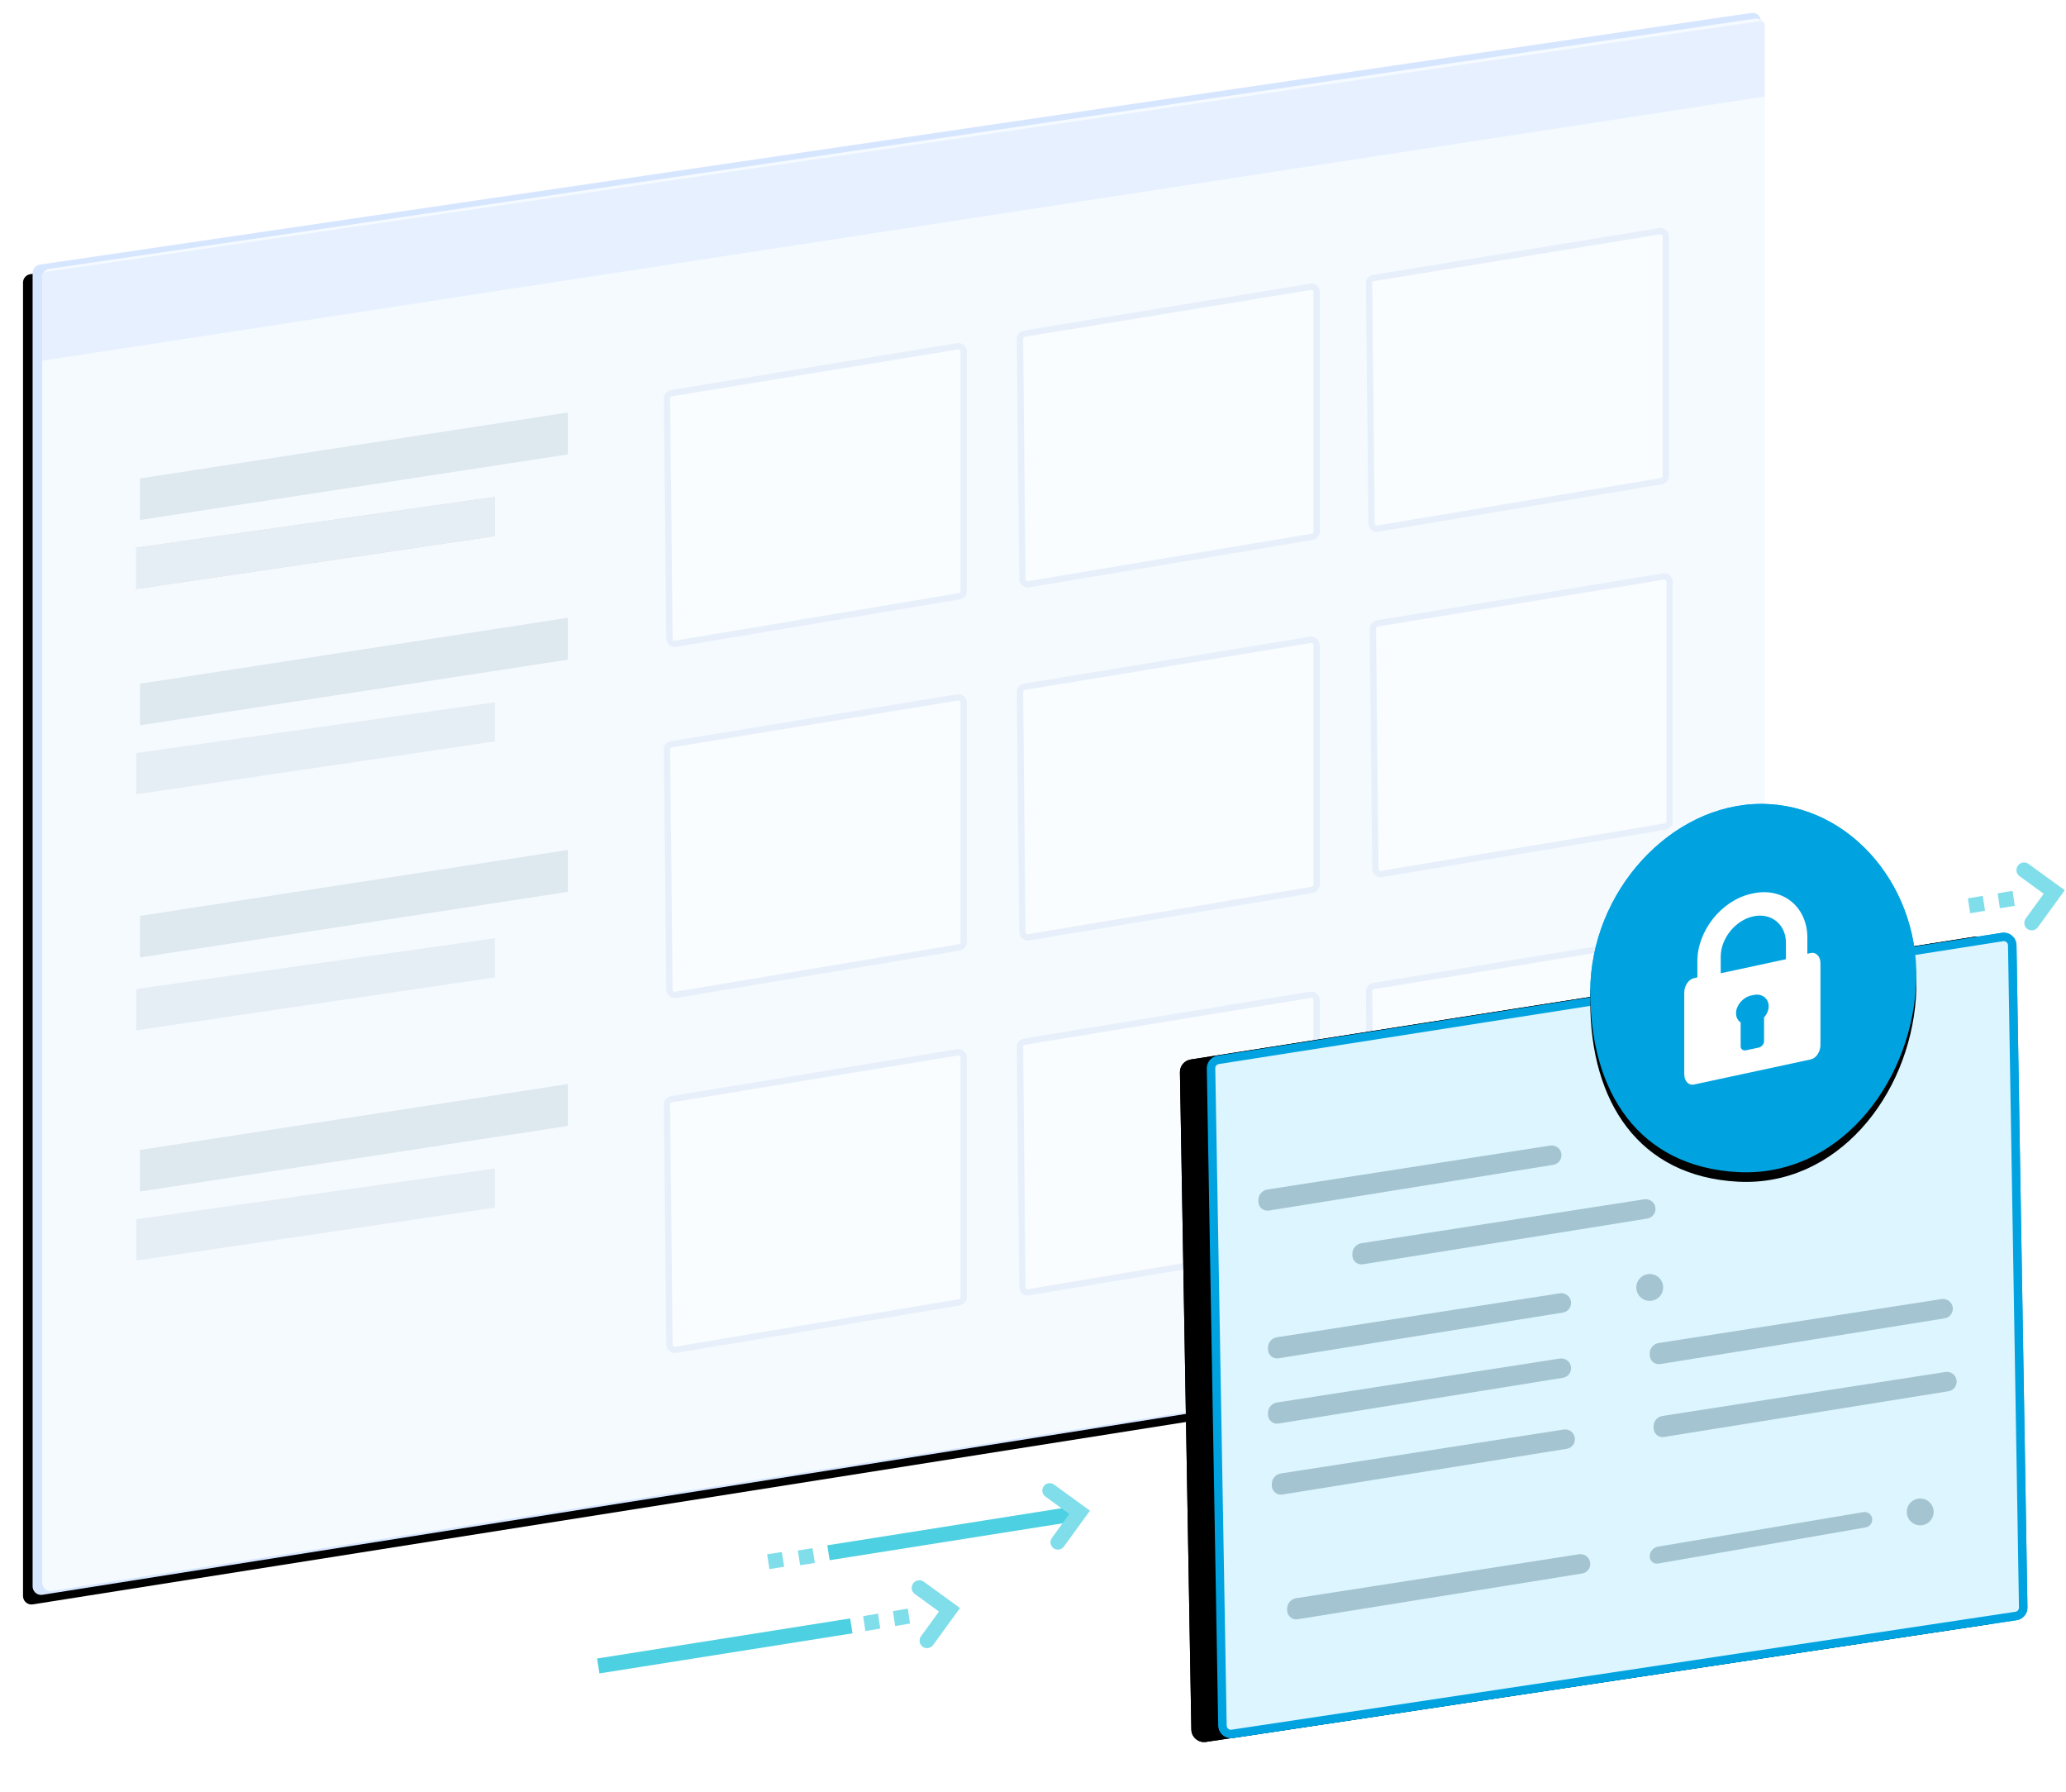
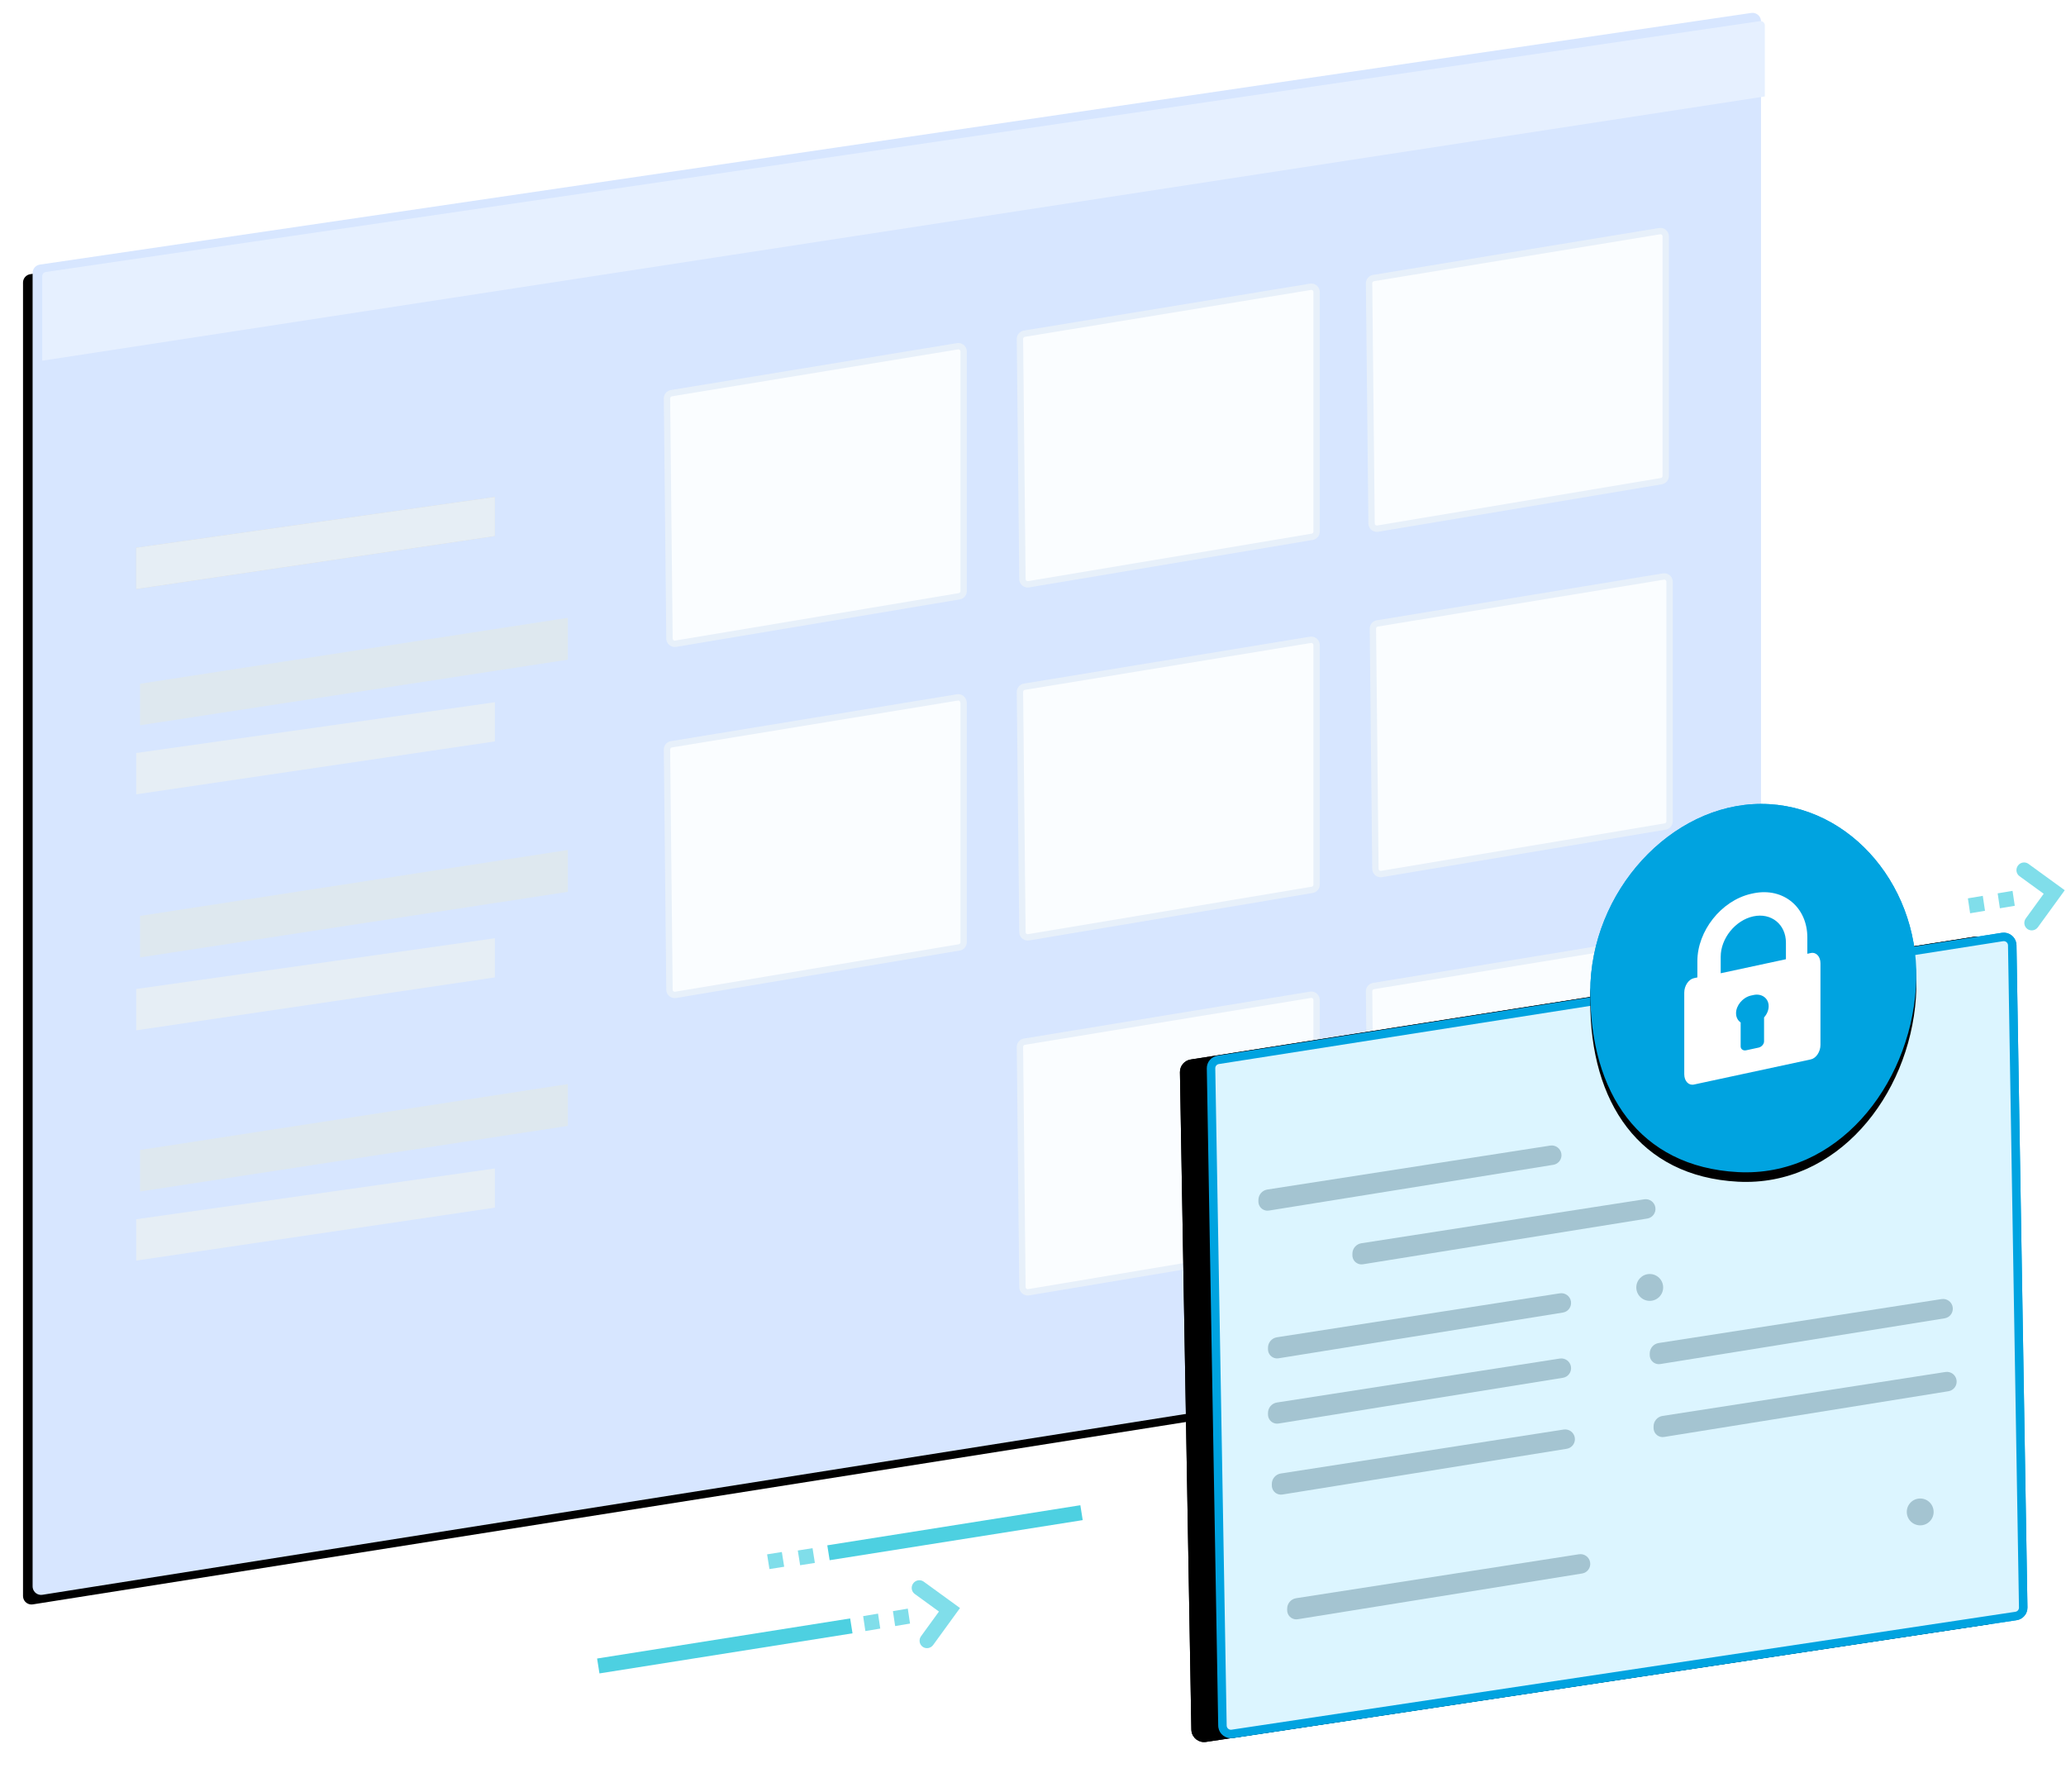
<svg xmlns="http://www.w3.org/2000/svg" xmlns:xlink="http://www.w3.org/1999/xlink" width="1077px" height="934px" viewBox="0 0 1077 934" version="1.1">
  <title>Group 14</title>
  <desc>Created with Sketch.</desc>
  <defs>
    <path d="M3.777,131.905 L895.937,0.744 C898.352,0.389 900.598,2.059 900.953,4.474 C900.984,4.687 901,4.902 901,5.117 L901,679.735 C901,681.91 899.418,683.761 897.27,684.101 L5.11,825.192 C2.699,825.573 0.436,823.928 0.054,821.516 C0.018,821.288 4.3549057e-14,821.057 4.35207426e-14,820.826 L-4.4408921e-15,136.278 C-4.7094305e-15,134.085 1.608,132.224 3.777,131.905 Z" id="path-1" />
    <filter x="-2.8%" y="-1.8%" width="104.6%" height="104.8%" filterUnits="objectBoundingBox" id="filter-2">
      <feOffset dx="-5" dy="5" in="SourceAlpha" result="shadowOffsetOuter1" />
      <feGaussianBlur stdDeviation="6" in="shadowOffsetOuter1" result="shadowBlurOuter1" />
      <feColorMatrix values="0 0 0 0 0   0 0 0 0 0   0 0 0 0 0  0 0 0 0.071 0" type="matrix" in="shadowBlurOuter1" />
    </filter>
    <path d="M5.703,131.204 L414.53,67.179 C418.148,66.613 421.54,69.086 422.106,72.703 C422.154,73.007 422.18,73.313 422.185,73.619 L427.904,418.757 C427.959,422.079 425.546,424.929 422.261,425.423 L13.663,486.874 C10.042,487.419 6.665,484.925 6.121,481.304 C6.077,481.016 6.053,480.725 6.048,480.433 L0.1,137.869 C0.043,134.56 2.434,131.716 5.703,131.204 Z" id="path-3" />
    <filter x="-14.3%" y="-10.5%" width="122.2%" height="122.0%" filterUnits="objectBoundingBox" id="filter-4">
      <feOffset dx="-14" dy="2" in="SourceAlpha" result="shadowOffsetOuter1" />
      <feGaussianBlur stdDeviation="13.5" in="shadowOffsetOuter1" result="shadowBlurOuter1" />
      <feComposite in="shadowBlurOuter1" in2="SourceAlpha" operator="out" result="shadowBlurOuter1" />
      <feColorMatrix values="0 0 0 0 0   0 0 0 0 0   0 0 0 0 0  0 0 0 0.129 0" type="matrix" in="shadowBlurOuter1" />
    </filter>
    <path d="M276.925,191.886 C328.429,194.633 366.232,147.344 369.768,95.943 C373.303,44.542 336.003,0 289.111,0 C242.218,0 200,45.604 200,98.003 C200,150.402 225.42,189.139 276.925,191.886 Z" id="path-5" />
    <filter x="-28.8%" y="-22.9%" width="157.6%" height="151.0%" filterUnits="objectBoundingBox" id="filter-6">
      <feOffset dx="0" dy="5" in="SourceAlpha" result="shadowOffsetOuter1" />
      <feGaussianBlur stdDeviation="15.5" in="shadowOffsetOuter1" result="shadowBlurOuter1" />
      <feColorMatrix values="0 0 0 0 0   0 0 0 0 0   0 0 0 0 0  0 0 0 0.097 0" type="matrix" in="shadowBlurOuter1" />
    </filter>
    <path d="M5.703,131.204 L414.53,67.179 C418.148,66.613 421.54,69.086 422.106,72.703 C422.154,73.007 422.18,73.313 422.185,73.619 L427.904,418.757 C427.959,422.079 425.546,424.929 422.261,425.423 L13.663,486.874 C10.042,487.419 6.665,484.925 6.121,481.304 C6.077,481.016 6.053,480.725 6.048,480.433 L0.1,137.869 C0.043,134.56 2.434,131.716 5.703,131.204 Z" id="path-7" />
    <filter x="-14.3%" y="-10.5%" width="122.2%" height="122.0%" filterUnits="objectBoundingBox" id="filter-8">
      <feOffset dx="-14" dy="2" in="SourceAlpha" result="shadowOffsetOuter1" />
      <feGaussianBlur stdDeviation="13.5" in="shadowOffsetOuter1" result="shadowBlurOuter1" />
      <feComposite in="shadowBlurOuter1" in2="SourceAlpha" operator="out" result="shadowBlurOuter1" />
      <feColorMatrix values="0 0 0 0 0   0 0 0 0 0   0 0 0 0 0  0 0 0 0.129 0" type="matrix" in="shadowBlurOuter1" />
    </filter>
    <path d="M276.925,191.886 C328.429,194.633 366.232,147.344 369.768,95.943 C373.303,44.542 336.003,0 289.111,0 C242.218,0 200,45.604 200,98.003 C200,150.402 225.42,189.139 276.925,191.886 Z" id="path-9" />
    <filter x="-28.8%" y="-22.9%" width="157.6%" height="151.0%" filterUnits="objectBoundingBox" id="filter-10">
      <feOffset dx="0" dy="5" in="SourceAlpha" result="shadowOffsetOuter1" />
      <feGaussianBlur stdDeviation="15.5" in="shadowOffsetOuter1" result="shadowBlurOuter1" />
      <feColorMatrix values="0 0 0 0 0   0 0 0 0 0   0 0 0 0 0  0 0 0 0.097 0" type="matrix" in="shadowBlurOuter1" />
    </filter>
  </defs>
  <g id="Page-1" stroke="none" stroke-width="1" fill="none" fill-rule="evenodd">
    <g id="Datenschutz" transform="translate(-372, -4896)">
      <g id="Group-14" transform="translate(389, 4902)">
        <g id="Group">
          <g id="Rectangle">
            <use fill="black" fill-opacity="1" filter="url(#filter-2)" xlink:href="#path-1" />
            <use fill="#D7E6FF" fill-rule="evenodd" xlink:href="#path-1" />
          </g>
-           <path d="M8.779,134.104 L897.939,3.742 C900.354,3.388 902.599,5.059 902.953,7.474 C902.984,7.686 903,7.901 903,8.115 L903,678.596 C903,680.771 901.417,682.623 899.269,682.962 L10.109,823.194 C7.697,823.575 5.434,821.928 5.054,819.517 C5.018,819.289 5,819.059 5,818.828 L5,138.477 C5,136.284 6.609,134.422 8.779,134.104 Z" id="Rectangle" fill="#F5FAFF" />
          <path d="M6.89,135.749 L900.47,5.023 C901.678,4.847 902.8,5.682 902.977,6.89 C902.992,6.996 903,7.103 903,7.21 L903,44.282 L5,182 L5,137.936 C5,136.839 5.805,135.908 6.89,135.749 Z" id="Rectangle" fill="#E6F0FF" />
-           <polygon id="Rectangle" fill="#DEE8EF" points="56 243.359 279 209 279 230.817 56 265" />
          <polygon id="Rectangle-Copy" fill="#D8D8D8" points="54 279.458 241 253 241 273.406 54 301" />
          <polygon id="Rectangle-Copy" fill="#E6EEF5" points="54 279.458 241 253 241 273.406 54 301" />
          <polygon id="Rectangle" fill="#DEE8EF" points="56 350.359 279 316 279 337.817 56 372" />
          <polygon id="Rectangle-Copy-2" fill="#DEE8EF" points="56 471.359 279 437 279 458.817 56 493" />
          <polygon id="Rectangle-Copy-4" fill="#DEE8EF" points="56 593.359 279 559 279 580.817 56 615" />
          <path d="M333.012,198.918 C331.666,199.138 330.683,200.308 330.697,201.672 L331.991,326.817 C331.992,326.96 332.005,327.103 332.028,327.244 C332.28,328.749 333.704,329.764 335.209,329.513 L483.036,304.781 C484.367,304.559 485.342,303.407 485.342,302.057 L485.342,177.203 C485.342,177.054 485.33,176.904 485.306,176.757 C485.059,175.251 483.639,174.231 482.133,174.477 L333.012,198.918 Z" id="Rectangle" stroke="#E7F0FA" stroke-width="3.315" fill="#FAFDFF" />
-           <path d="M333.012,381.918 C331.666,382.138 330.683,383.308 330.697,384.672 L331.991,509.817 C331.992,509.96 332.005,510.103 332.028,510.244 C332.28,511.749 333.704,512.764 335.209,512.513 L483.036,487.781 C484.367,487.559 485.342,486.407 485.342,485.057 L485.342,360.203 C485.342,360.054 485.33,359.904 485.306,359.757 C485.059,358.251 483.639,357.231 482.133,357.477 L333.012,381.918 Z" id="Rectangle-Copy-7" stroke="#E7F0FA" stroke-width="3.315" fill="#FAFDFF" />
-           <path d="M333.012,566.918 C331.666,567.138 330.683,568.308 330.697,569.672 L331.991,694.817 C331.992,694.96 332.005,695.103 332.028,695.244 C332.28,696.749 333.704,697.764 335.209,697.513 L483.036,672.781 C484.367,672.559 485.342,671.407 485.342,670.057 L485.342,545.203 C485.342,545.054 485.33,544.904 485.306,544.757 C485.059,543.251 483.639,542.231 482.133,542.477 L333.012,566.918 Z" id="Rectangle-Copy-10" stroke="#E7F0FA" stroke-width="3.315" fill="#FAFDFF" />
+           <path d="M333.012,381.918 C331.666,382.138 330.683,383.308 330.697,384.672 L331.991,509.817 C331.992,509.96 332.005,510.103 332.028,510.244 C332.28,511.749 333.704,512.764 335.209,512.513 L483.036,487.781 C484.367,487.559 485.342,486.407 485.342,485.057 L485.342,360.203 C485.059,358.251 483.639,357.231 482.133,357.477 L333.012,381.918 Z" id="Rectangle-Copy-7" stroke="#E7F0FA" stroke-width="3.315" fill="#FAFDFF" />
          <path d="M517.012,167.918 C515.666,168.138 514.683,169.308 514.697,170.672 L515.991,295.817 C515.992,295.96 516.005,296.103 516.028,296.244 C516.28,297.749 517.704,298.764 519.209,298.513 L667.036,273.781 C668.367,273.559 669.342,272.407 669.342,271.057 L669.342,146.203 C669.342,146.054 669.33,145.904 669.306,145.757 C669.059,144.251 667.639,143.231 666.133,143.477 L517.012,167.918 Z" id="Rectangle" stroke="#E7F0FA" stroke-width="3.315" fill="#FAFDFF" />
          <path d="M517.012,351.918 C515.666,352.138 514.683,353.308 514.697,354.672 L515.991,479.817 C515.992,479.96 516.005,480.103 516.028,480.244 C516.28,481.749 517.704,482.764 519.209,482.513 L667.036,457.781 C668.367,457.559 669.342,456.407 669.342,455.057 L669.342,330.203 C669.342,330.054 669.33,329.904 669.306,329.757 C669.059,328.251 667.639,327.231 666.133,327.477 L517.012,351.918 Z" id="Rectangle-Copy-8" stroke="#E7F0FA" stroke-width="3.315" fill="#FAFDFF" />
          <path d="M701.012,318.918 C699.666,319.138 698.683,320.308 698.697,321.672 L699.991,446.817 C699.992,446.96 700.005,447.103 700.028,447.244 C700.28,448.749 701.704,449.764 703.209,449.513 L851.036,424.781 C852.367,424.559 853.342,423.407 853.342,422.057 L853.342,297.203 C853.342,297.054 853.33,296.904 853.306,296.757 C853.059,295.251 851.639,294.231 850.133,294.477 L701.012,318.918 Z" id="Rectangle-Copy-8" stroke="#E7F0FA" stroke-width="3.315" fill="#FAFDFF" />
          <path d="M517.012,536.918 C515.666,537.138 514.683,538.308 514.697,539.672 L515.991,664.817 C515.992,664.96 516.005,665.103 516.028,665.244 C516.28,666.749 517.704,667.764 519.209,667.513 L667.036,642.781 C668.367,642.559 669.342,641.407 669.342,640.057 L669.342,515.203 C669.342,515.054 669.33,514.904 669.306,514.757 C669.059,513.251 667.639,512.231 666.133,512.477 L517.012,536.918 Z" id="Rectangle-Copy-11" stroke="#E7F0FA" stroke-width="3.315" fill="#FAFDFF" />
          <path d="M699.012,138.918 C697.666,139.138 696.683,140.308 696.697,141.672 L697.991,266.817 C697.992,266.96 698.005,267.103 698.028,267.244 C698.28,268.749 699.704,269.764 701.209,269.513 L849.036,244.781 C850.367,244.559 851.342,243.407 851.342,242.057 L851.342,117.203 C851.342,117.054 851.33,116.904 851.306,116.757 C851.059,115.251 849.639,114.231 848.133,114.477 L699.012,138.918 Z" id="Rectangle-Copy-6" stroke="#E7F0FA" stroke-width="3.315" fill="#FAFDFF" />
          <path d="M699.012,507.918 C697.666,508.138 696.683,509.308 696.697,510.672 L697.991,635.817 C697.992,635.96 698.005,636.103 698.028,636.244 C698.28,637.749 699.704,638.764 701.209,638.513 L849.036,613.781 C850.367,613.559 851.342,612.407 851.342,611.057 L851.342,486.203 C851.342,486.054 851.33,485.904 851.306,485.757 C851.059,484.251 849.639,483.231 848.133,483.477 L699.012,507.918 Z" id="Rectangle-Copy-12" stroke="#E7F0FA" stroke-width="3.315" fill="#FAFDFF" />
          <polygon id="Rectangle-Copy" fill="#E6EEF5" points="54 386.458 241 360 241 380.406 54 408" />
          <polygon id="Rectangle-Copy-3" fill="#E6EEF5" points="54 509.458 241 483 241 503.406 54 531" />
          <polygon id="Rectangle-Copy-5" fill="#E6EEF5" points="54 629.458 241 603 241 623.406 54 651" />
        </g>
        <g id="Group-10" transform="translate(612, 413)">
          <g id="Rectangle">
            <use fill="black" fill-opacity="1" filter="url(#filter-4)" xlink:href="#path-3" />
            <path stroke="#00A3E0" stroke-width="4.42" d="M6.045,133.387 C3.866,133.729 2.272,135.625 2.31,137.831 L8.258,480.395 C8.261,480.589 8.277,480.783 8.306,480.976 C8.669,483.39 10.92,485.052 13.334,484.689 L421.932,423.238 C424.123,422.908 425.731,421.008 425.694,418.794 L419.976,73.656 C419.972,73.451 419.955,73.247 419.923,73.045 C419.545,70.634 417.284,68.985 414.872,69.362 L6.045,133.387 Z" stroke-linejoin="square" fill="#DCF5FF" fill-rule="evenodd" />
          </g>
          <path d="M31.677,200.97 L179.132,178.065 C181.9,177.636 184.494,179.524 184.936,182.289 L184.936,182.289 C185.377,185.053 183.496,187.651 180.734,188.095 L32.49,211.934 C29.906,212.349 27.475,210.592 27.06,208.009 C27.02,207.76 27,207.509 27,207.257 L27,206.43 C27,203.706 28.985,201.388 31.677,200.97 Z" id="Rectangle" fill="#A4C4D1" />
          <path d="M80.677,228.97 L228.132,206.065 C230.9,205.636 233.494,207.524 233.936,210.289 L233.936,210.289 C234.377,213.053 232.496,215.651 229.734,216.095 L81.49,239.934 C78.906,240.349 76.475,238.592 76.06,236.009 C76.02,235.76 76,235.509 76,235.257 L76,234.43 C76,231.706 77.985,229.388 80.677,228.97 Z" id="Rectangle" fill="#A4C4D1" />
          <path d="M36.677,277.97 L184.132,255.065 C186.9,254.636 189.494,256.524 189.936,259.289 L189.936,259.289 C190.377,262.053 188.496,264.651 185.734,265.095 L37.49,288.934 C34.906,289.349 32.475,287.592 32.06,285.009 C32.02,284.76 32,284.509 32,284.257 L32,283.43 C32,280.706 33.985,278.388 36.677,277.97 Z" id="Rectangle" fill="#A4C4D1" />
          <path d="M36.677,311.97 L184.132,289.065 C186.9,288.636 189.494,290.524 189.936,293.289 L189.936,293.289 C190.377,296.053 188.496,298.651 185.734,299.095 L37.49,322.934 C34.906,323.349 32.475,321.592 32.06,319.009 C32.02,318.76 32,318.509 32,318.257 L32,317.43 C32,314.706 33.985,312.388 36.677,311.97 Z" id="Rectangle" fill="#A4C4D1" />
          <path d="M235.677,280.97 L383.132,258.065 C385.9,257.636 388.494,259.524 388.936,262.289 L388.936,262.289 C389.377,265.053 387.496,267.651 384.734,268.095 L236.49,291.934 C233.906,292.349 231.475,290.592 231.06,288.009 C231.02,287.76 231,287.509 231,287.257 L231,286.43 C231,283.706 232.985,281.388 235.677,280.97 Z" id="Rectangle" fill="#A4C4D1" />
          <path d="M38.677,348.97 L186.132,326.065 C188.9,325.636 191.494,327.524 191.936,330.289 L191.936,330.289 C192.377,333.053 190.496,335.651 187.734,336.095 L39.49,359.934 C36.906,360.349 34.475,358.592 34.06,356.009 C34.02,355.76 34,355.509 34,355.257 L34,354.43 C34,351.706 35.985,349.388 38.677,348.97 Z" id="Rectangle" fill="#A4C4D1" />
          <path d="M237.677,318.97 L385.132,296.065 C387.9,295.636 390.494,297.524 390.936,300.289 L390.936,300.289 C391.377,303.053 389.496,305.651 386.734,306.095 L238.49,329.934 C235.906,330.349 233.475,328.592 233.06,326.009 C233.02,325.76 233,325.509 233,325.257 L233,324.43 C233,321.706 234.985,319.388 237.677,318.97 Z" id="Rectangle" fill="#A4C4D1" />
          <path d="M46.677,413.97 L194.132,391.065 C196.9,390.636 199.494,392.524 199.936,395.289 L199.936,395.289 C200.377,398.053 198.496,400.651 195.734,401.095 L47.49,424.934 C44.906,425.349 42.475,423.592 42.06,421.009 C42.02,420.76 42,420.509 42,420.257 L42,419.43 C42,416.706 43.985,414.388 46.677,413.97 Z" id="Rectangle-Copy-13" fill="#A4C4D1" />
          <path d="M235.354,387.086 L342.407,369.1 C344.551,368.74 346.58,370.185 346.94,372.329 C346.945,372.355 346.949,372.381 346.953,372.406 L346.953,372.406 C347.279,374.616 345.784,376.683 343.584,377.066 L235.35,395.892 C233.329,396.243 231.406,394.89 231.055,392.87 C231.018,392.659 231,392.447 231,392.233 L231,392.233 C231,389.684 232.841,387.509 235.354,387.086 Z" id="Rectangle" fill="#A4C4D1" />
          <g id="Oval-Copy-2">
            <use fill="black" fill-opacity="1" filter="url(#filter-6)" xlink:href="#path-5" />
            <use fill="#00A3E0" fill-rule="evenodd" xlink:href="#path-5" />
          </g>
          <circle id="Oval" fill="#A4C4D1" cx="372" cy="369" r="7" />
          <g id="lock" transform="translate(248, 37)" fill="#FFFFFF" fill-rule="nonzero">
            <path d="M72.452,39.747 L66.546,39.683 L66.188,31.471 C65.498,15.624 53.289,2.195 39,1.536 C24.743,0.877 12.579,13.859 11.855,30.476 L11.48,39.085 L5.586,39.021 C4.501,39.01 3.568,39.969 3.501,41.167 L0.467,95.333 C0.199,100.113 3.878,103.847 8.667,103.659 L69.229,101.269 C73.983,101.081 77.642,97.27 77.39,92.773 L74.535,41.807 C74.472,40.68 73.54,39.759 72.452,39.747 Z M45.296,83.149 C45.367,83.738 45.182,84.335 44.787,84.789 C44.391,85.244 43.82,85.513 43.221,85.529 L34.778,85.756 C34.178,85.772 33.607,85.532 33.211,85.095 C32.815,84.658 32.629,84.065 32.701,83.466 L34.116,71.457 C32.016,69.915 30.784,67.438 30.818,64.701 C30.877,60.031 34.546,56.221 39,56.205 C43.454,56.19 47.122,59.923 47.18,64.531 C47.213,67.231 45.982,69.711 43.883,71.302 L45.296,83.149 Z M23.271,39.213 L23.483,30.689 C23.717,21.288 30.675,13.87 39,14.152 C47.333,14.435 54.303,22.108 54.531,31.258 L54.737,39.555 L23.271,39.213 Z" id="Shape" />
          </g>
          <circle id="Oval-Copy" fill="#A4C4D1" cx="231" cy="252" r="7" />
        </g>
        <g id="Group" transform="translate(456.34, 836.34) rotate(-54) translate(-456.34, -836.34) translate(436.84, 816.84)" fill="#80DEEA" fill-rule="nonzero">
          <polygon id="Path" points="11.396 17.105 17.01 11.59 22.624 17.105 17.01 22.618" />
          <polygon id="Path" points="0.166 6.081 5.78 0.567 11.394 6.08 5.781 11.594" />
          <path d="M38.876,38.933 L15.057,38.933 C12.866,38.933 11.087,37.187 11.087,35.034 C11.087,32.882 12.866,31.136 15.057,31.136 L30.936,31.136 L30.936,15.54 C30.936,13.388 32.715,11.641 34.906,11.641 C37.097,11.641 38.876,13.388 38.876,15.54 L38.876,38.933 Z" id="Path" />
        </g>
        <g id="Group-10" transform="translate(612, 413)">
          <g id="Rectangle">
            <use fill="black" fill-opacity="1" filter="url(#filter-8)" xlink:href="#path-7" />
            <path stroke="#00A3E0" stroke-width="4.42" d="M6.045,133.387 C3.866,133.729 2.272,135.625 2.31,137.831 L8.258,480.395 C8.261,480.589 8.277,480.783 8.306,480.976 C8.669,483.39 10.92,485.052 13.334,484.689 L421.932,423.238 C424.123,422.908 425.731,421.008 425.694,418.794 L419.976,73.656 C419.972,73.451 419.955,73.247 419.923,73.045 C419.545,70.634 417.284,68.985 414.872,69.362 L6.045,133.387 Z" stroke-linejoin="square" fill="#DCF5FF" fill-rule="evenodd" />
          </g>
          <path d="M31.677,200.97 L179.132,178.065 C181.9,177.636 184.494,179.524 184.936,182.289 L184.936,182.289 C185.377,185.053 183.496,187.651 180.734,188.095 L32.49,211.934 C29.906,212.349 27.475,210.592 27.06,208.009 C27.02,207.76 27,207.509 27,207.257 L27,206.43 C27,203.706 28.985,201.388 31.677,200.97 Z" id="Rectangle" fill="#A4C4D1" />
          <path d="M80.677,228.97 L228.132,206.065 C230.9,205.636 233.494,207.524 233.936,210.289 L233.936,210.289 C234.377,213.053 232.496,215.651 229.734,216.095 L81.49,239.934 C78.906,240.349 76.475,238.592 76.06,236.009 C76.02,235.76 76,235.509 76,235.257 L76,234.43 C76,231.706 77.985,229.388 80.677,228.97 Z" id="Rectangle" fill="#A4C4D1" />
          <path d="M36.677,277.97 L184.132,255.065 C186.9,254.636 189.494,256.524 189.936,259.289 L189.936,259.289 C190.377,262.053 188.496,264.651 185.734,265.095 L37.49,288.934 C34.906,289.349 32.475,287.592 32.06,285.009 C32.02,284.76 32,284.509 32,284.257 L32,283.43 C32,280.706 33.985,278.388 36.677,277.97 Z" id="Rectangle" fill="#A4C4D1" />
          <path d="M36.677,311.97 L184.132,289.065 C186.9,288.636 189.494,290.524 189.936,293.289 L189.936,293.289 C190.377,296.053 188.496,298.651 185.734,299.095 L37.49,322.934 C34.906,323.349 32.475,321.592 32.06,319.009 C32.02,318.76 32,318.509 32,318.257 L32,317.43 C32,314.706 33.985,312.388 36.677,311.97 Z" id="Rectangle" fill="#A4C4D1" />
          <path d="M235.677,280.97 L383.132,258.065 C385.9,257.636 388.494,259.524 388.936,262.289 L388.936,262.289 C389.377,265.053 387.496,267.651 384.734,268.095 L236.49,291.934 C233.906,292.349 231.475,290.592 231.06,288.009 C231.02,287.76 231,287.509 231,287.257 L231,286.43 C231,283.706 232.985,281.388 235.677,280.97 Z" id="Rectangle" fill="#A4C4D1" />
          <path d="M38.677,348.97 L186.132,326.065 C188.9,325.636 191.494,327.524 191.936,330.289 L191.936,330.289 C192.377,333.053 190.496,335.651 187.734,336.095 L39.49,359.934 C36.906,360.349 34.475,358.592 34.06,356.009 C34.02,355.76 34,355.509 34,355.257 L34,354.43 C34,351.706 35.985,349.388 38.677,348.97 Z" id="Rectangle" fill="#A4C4D1" />
          <path d="M237.677,318.97 L385.132,296.065 C387.9,295.636 390.494,297.524 390.936,300.289 L390.936,300.289 C391.377,303.053 389.496,305.651 386.734,306.095 L238.49,329.934 C235.906,330.349 233.475,328.592 233.06,326.009 C233.02,325.76 233,325.509 233,325.257 L233,324.43 C233,321.706 234.985,319.388 237.677,318.97 Z" id="Rectangle" fill="#A4C4D1" />
          <path d="M46.677,413.97 L194.132,391.065 C196.9,390.636 199.494,392.524 199.936,395.289 L199.936,395.289 C200.377,398.053 198.496,400.651 195.734,401.095 L47.49,424.934 C44.906,425.349 42.475,423.592 42.06,421.009 C42.02,420.76 42,420.509 42,420.257 L42,419.43 C42,416.706 43.985,414.388 46.677,413.97 Z" id="Rectangle-Copy-13" fill="#A4C4D1" />
-           <path d="M235.354,387.086 L342.407,369.1 C344.551,368.74 346.58,370.185 346.94,372.329 C346.945,372.355 346.949,372.381 346.953,372.406 L346.953,372.406 C347.279,374.616 345.784,376.683 343.584,377.066 L235.35,395.892 C233.329,396.243 231.406,394.89 231.055,392.87 C231.018,392.659 231,392.447 231,392.233 L231,392.233 C231,389.684 232.841,387.509 235.354,387.086 Z" id="Rectangle" fill="#A4C4D1" />
          <g id="Oval-Copy-2">
            <use fill="black" fill-opacity="1" filter="url(#filter-10)" xlink:href="#path-9" />
            <use fill="#00A3E0" fill-rule="evenodd" xlink:href="#path-9" />
          </g>
          <circle id="Oval" fill="#A4C4D1" cx="372" cy="369" r="7" />
          <circle id="Oval-Copy" fill="#A4C4D1" cx="231" cy="252" r="7" />
        </g>
        <path d="M926.964,490.71 L925.163,491.097 L925.163,482.615 C925.163,466.93 912.798,456.484 897.344,459.527 C896.922,459.611 896.078,459.792 895.656,459.89 C880.201,463.494 867.837,479.257 867.837,494.943 L867.837,503.424 L866.036,503.811 C863.263,504.408 861,507.776 861,511.335 L861,553.874 C861,557.428 863.263,559.851 866.036,559.254 L926.964,546.153 C929.737,545.556 932,542.161 932,538.606 L932,496.068 C932,492.509 929.737,490.113 926.964,490.71 Z M902.6,524.267 L902.6,536.753 C902.6,538.183 901.292,539.673 899.728,540.009 L893.272,541.398 C891.708,541.734 890.4,540.806 890.4,539.376 L890.4,526.891 C888.884,525.851 888,524.152 888,522.063 C888,518.104 891.345,513.982 895.598,512.91 C896.049,512.796 896.951,512.602 897.402,512.522 C901.656,511.764 905,514.448 905,518.407 C905,520.496 904.117,522.575 902.6,524.267 Z M914,493.94 L880,501.252 L880,492.621 C880,483.114 887.632,473.61 897,471.596 C906.367,469.582 914,475.803 914,485.31 L914,493.94 Z" id="Fill-1" fill="#FFFFFF" />
        <polygon id="Path" fill="#4DD0E1" fill-rule="nonzero" transform="translate(480.84, 792.84) rotate(-54) translate(-480.84, -792.84) " points="430.84 748.396 436.396 742.84 530.84 837.284 525.285 842.84" />
        <polygon id="Path" fill="#4DD0E1" fill-rule="nonzero" transform="translate(360.84, 851.84) rotate(-54) translate(-360.84, -851.84) " points="310.84 807.396 316.396 801.84 410.84 896.284 405.285 901.84" />
        <polygon id="Path" fill="#80DEEA" fill-rule="nonzero" transform="translate(403.34, 805.34) rotate(-54) translate(-403.34, -805.34) " points="397.84 805.341 403.34 799.84 408.84 805.341 403.34 810.84" />
        <polygon id="Path" fill="#80DEEA" fill-rule="nonzero" transform="translate(387.34, 807.34) rotate(-54) translate(-387.34, -807.34) " points="381.84 807.341 387.34 801.84 392.84 807.34 387.341 812.84" />
-         <path d="M545.84,797.84 L522.697,797.84 C520.568,797.84 518.84,796.112 518.84,793.983 C518.84,791.854 520.568,790.126 522.697,790.126 L538.126,790.126 L538.126,774.697 C538.126,772.568 539.854,770.84 541.983,770.84 C544.112,770.84 545.84,772.568 545.84,774.697 L545.84,797.84 Z" id="Path" fill="#80DEEA" fill-rule="nonzero" transform="translate(532.34, 784.34) rotate(-54) translate(-532.34, -784.34) " />
        <g id="bottom" transform="translate(1032.238, 462.238) rotate(-54) translate(-1032.238, -462.238) translate(1012.738, 442.738)" fill="#80DEEA" fill-rule="nonzero">
          <g id="Group" transform="translate(-0, -0)">
            <polygon id="Path" points="11.396 17.105 17.01 11.59 22.624 17.105 17.01 22.618" />
            <polygon id="Path" points="0.166 6.081 5.78 0.567 11.394 6.08 5.781 11.594" />
            <path d="M38.876,38.933 L15.057,38.933 C12.866,38.933 11.087,37.187 11.087,35.034 C11.087,32.882 12.866,31.136 15.057,31.136 L30.936,31.136 L30.936,15.54 C30.936,13.388 32.715,11.641 34.906,11.641 C37.097,11.641 38.876,13.388 38.876,15.54 L38.876,38.933 Z" id="Path" />
          </g>
        </g>
      </g>
    </g>
  </g>
</svg>